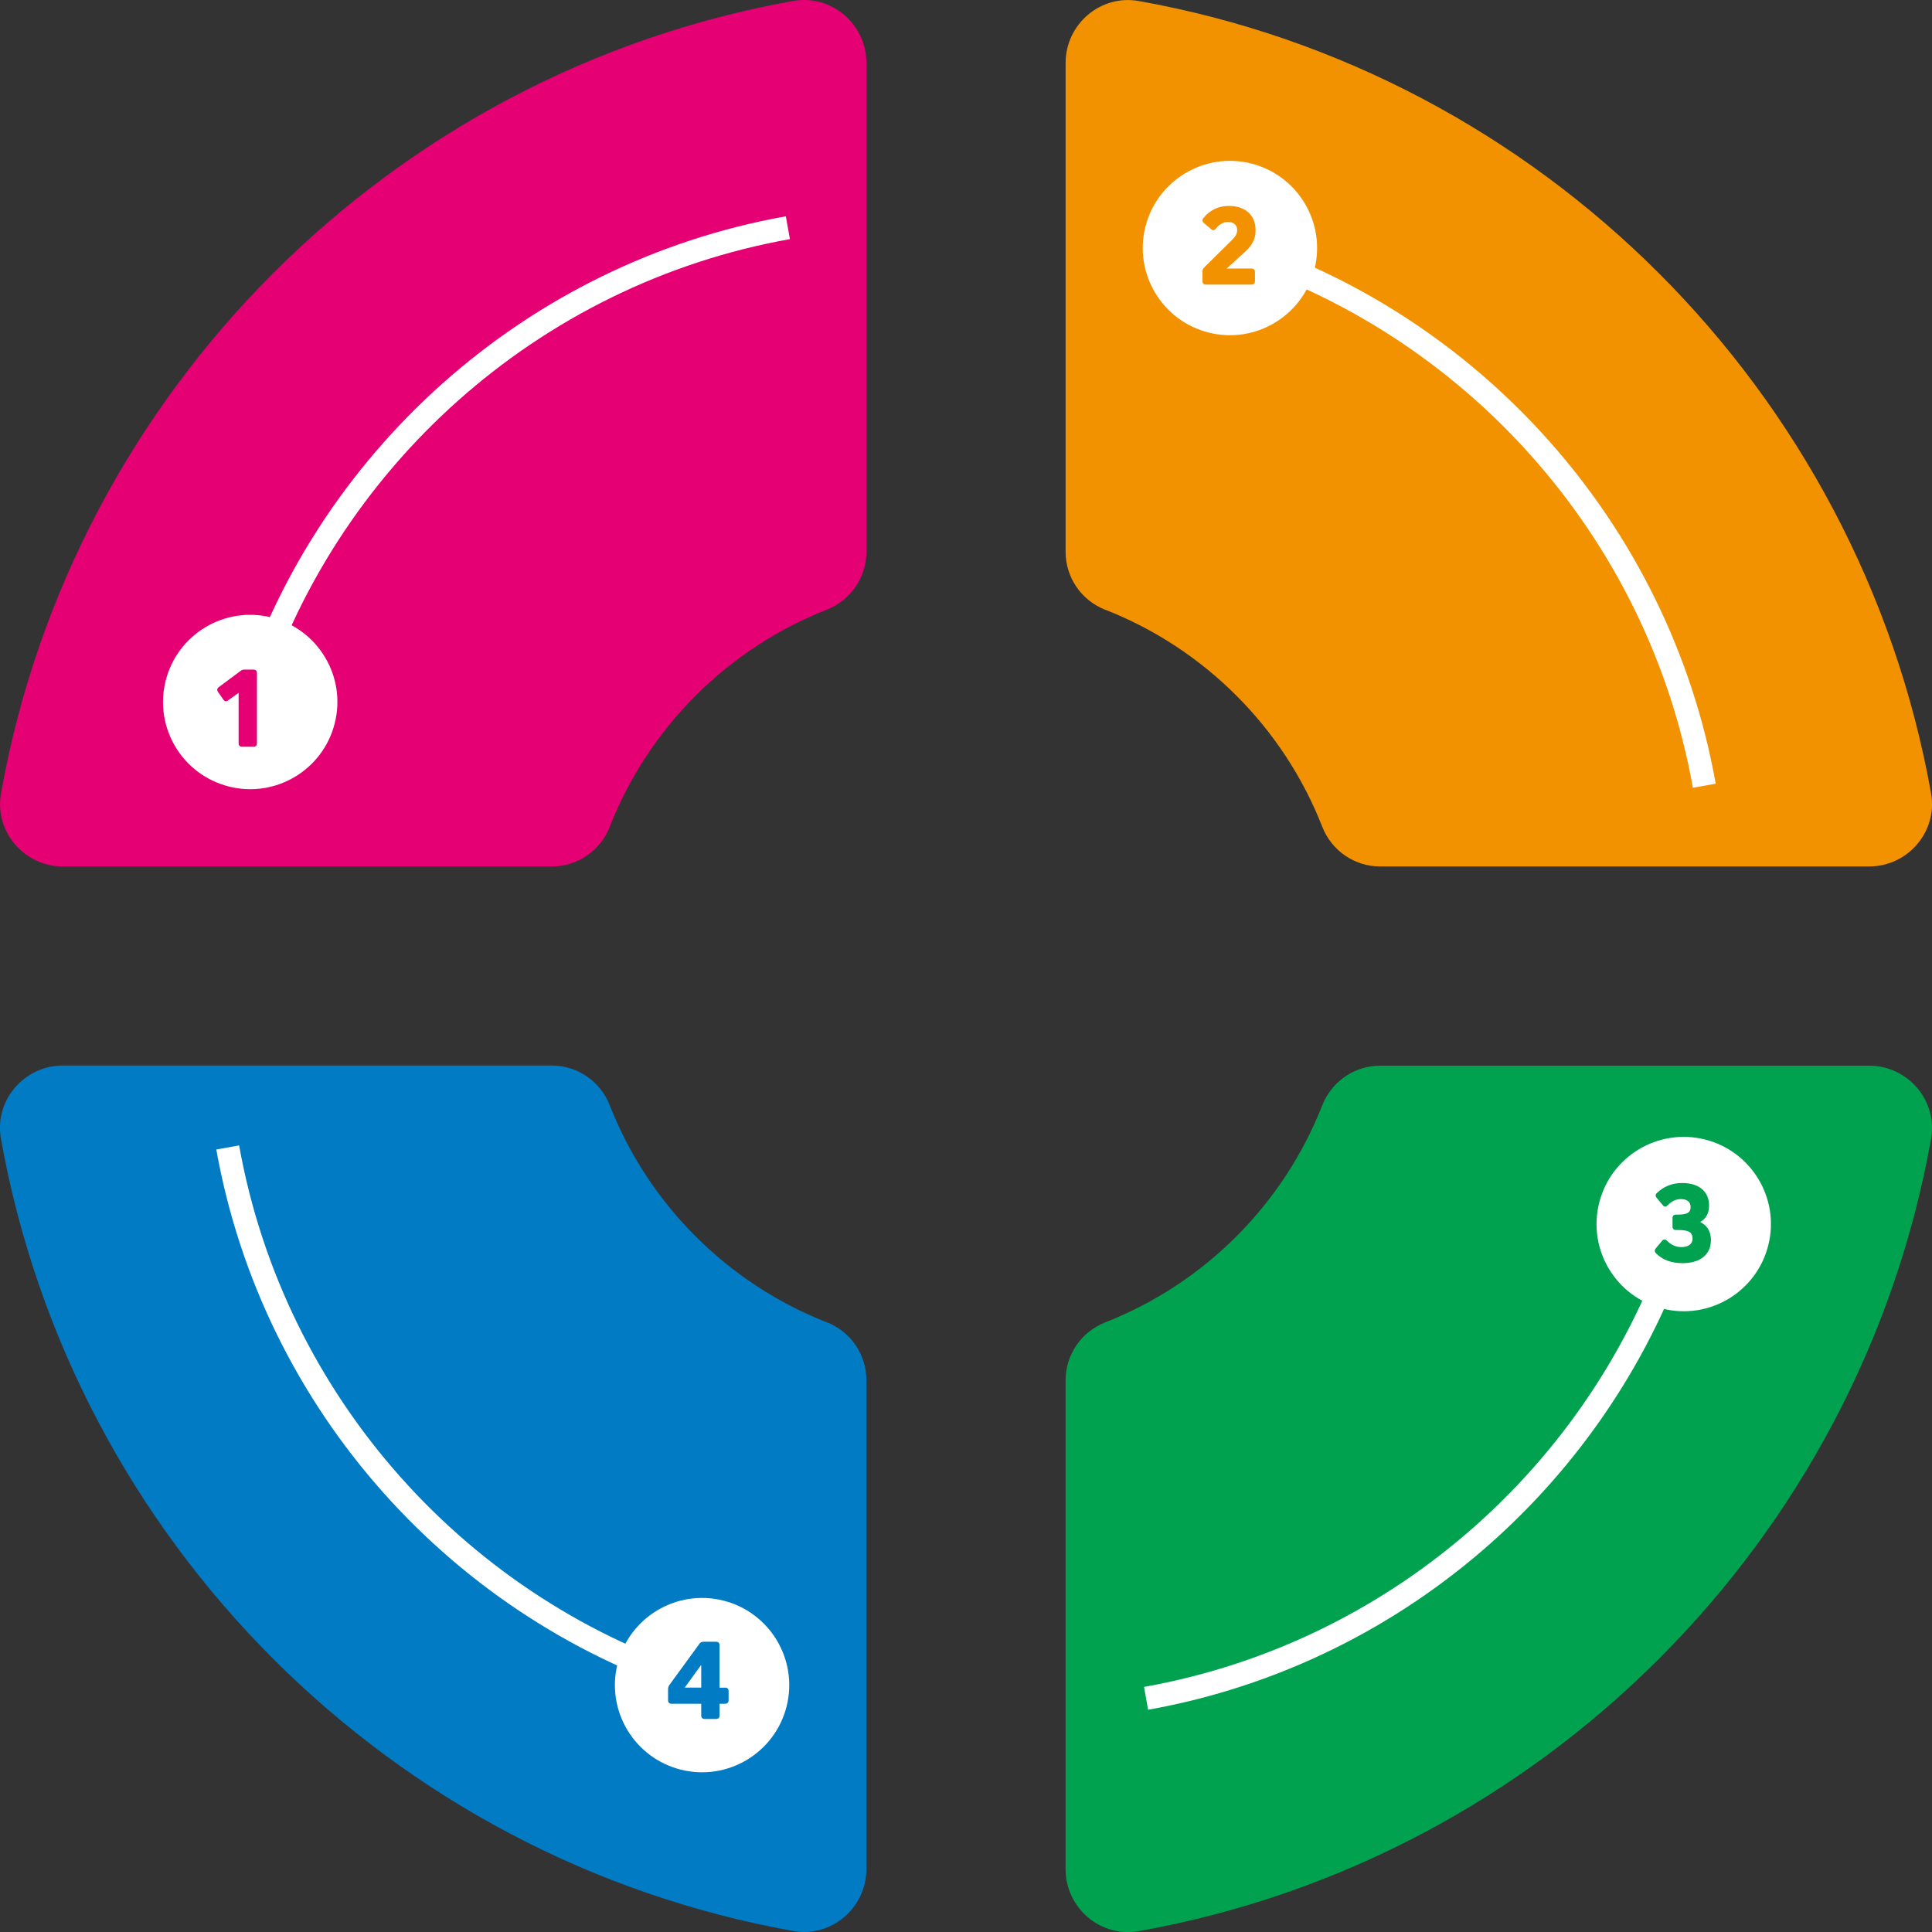
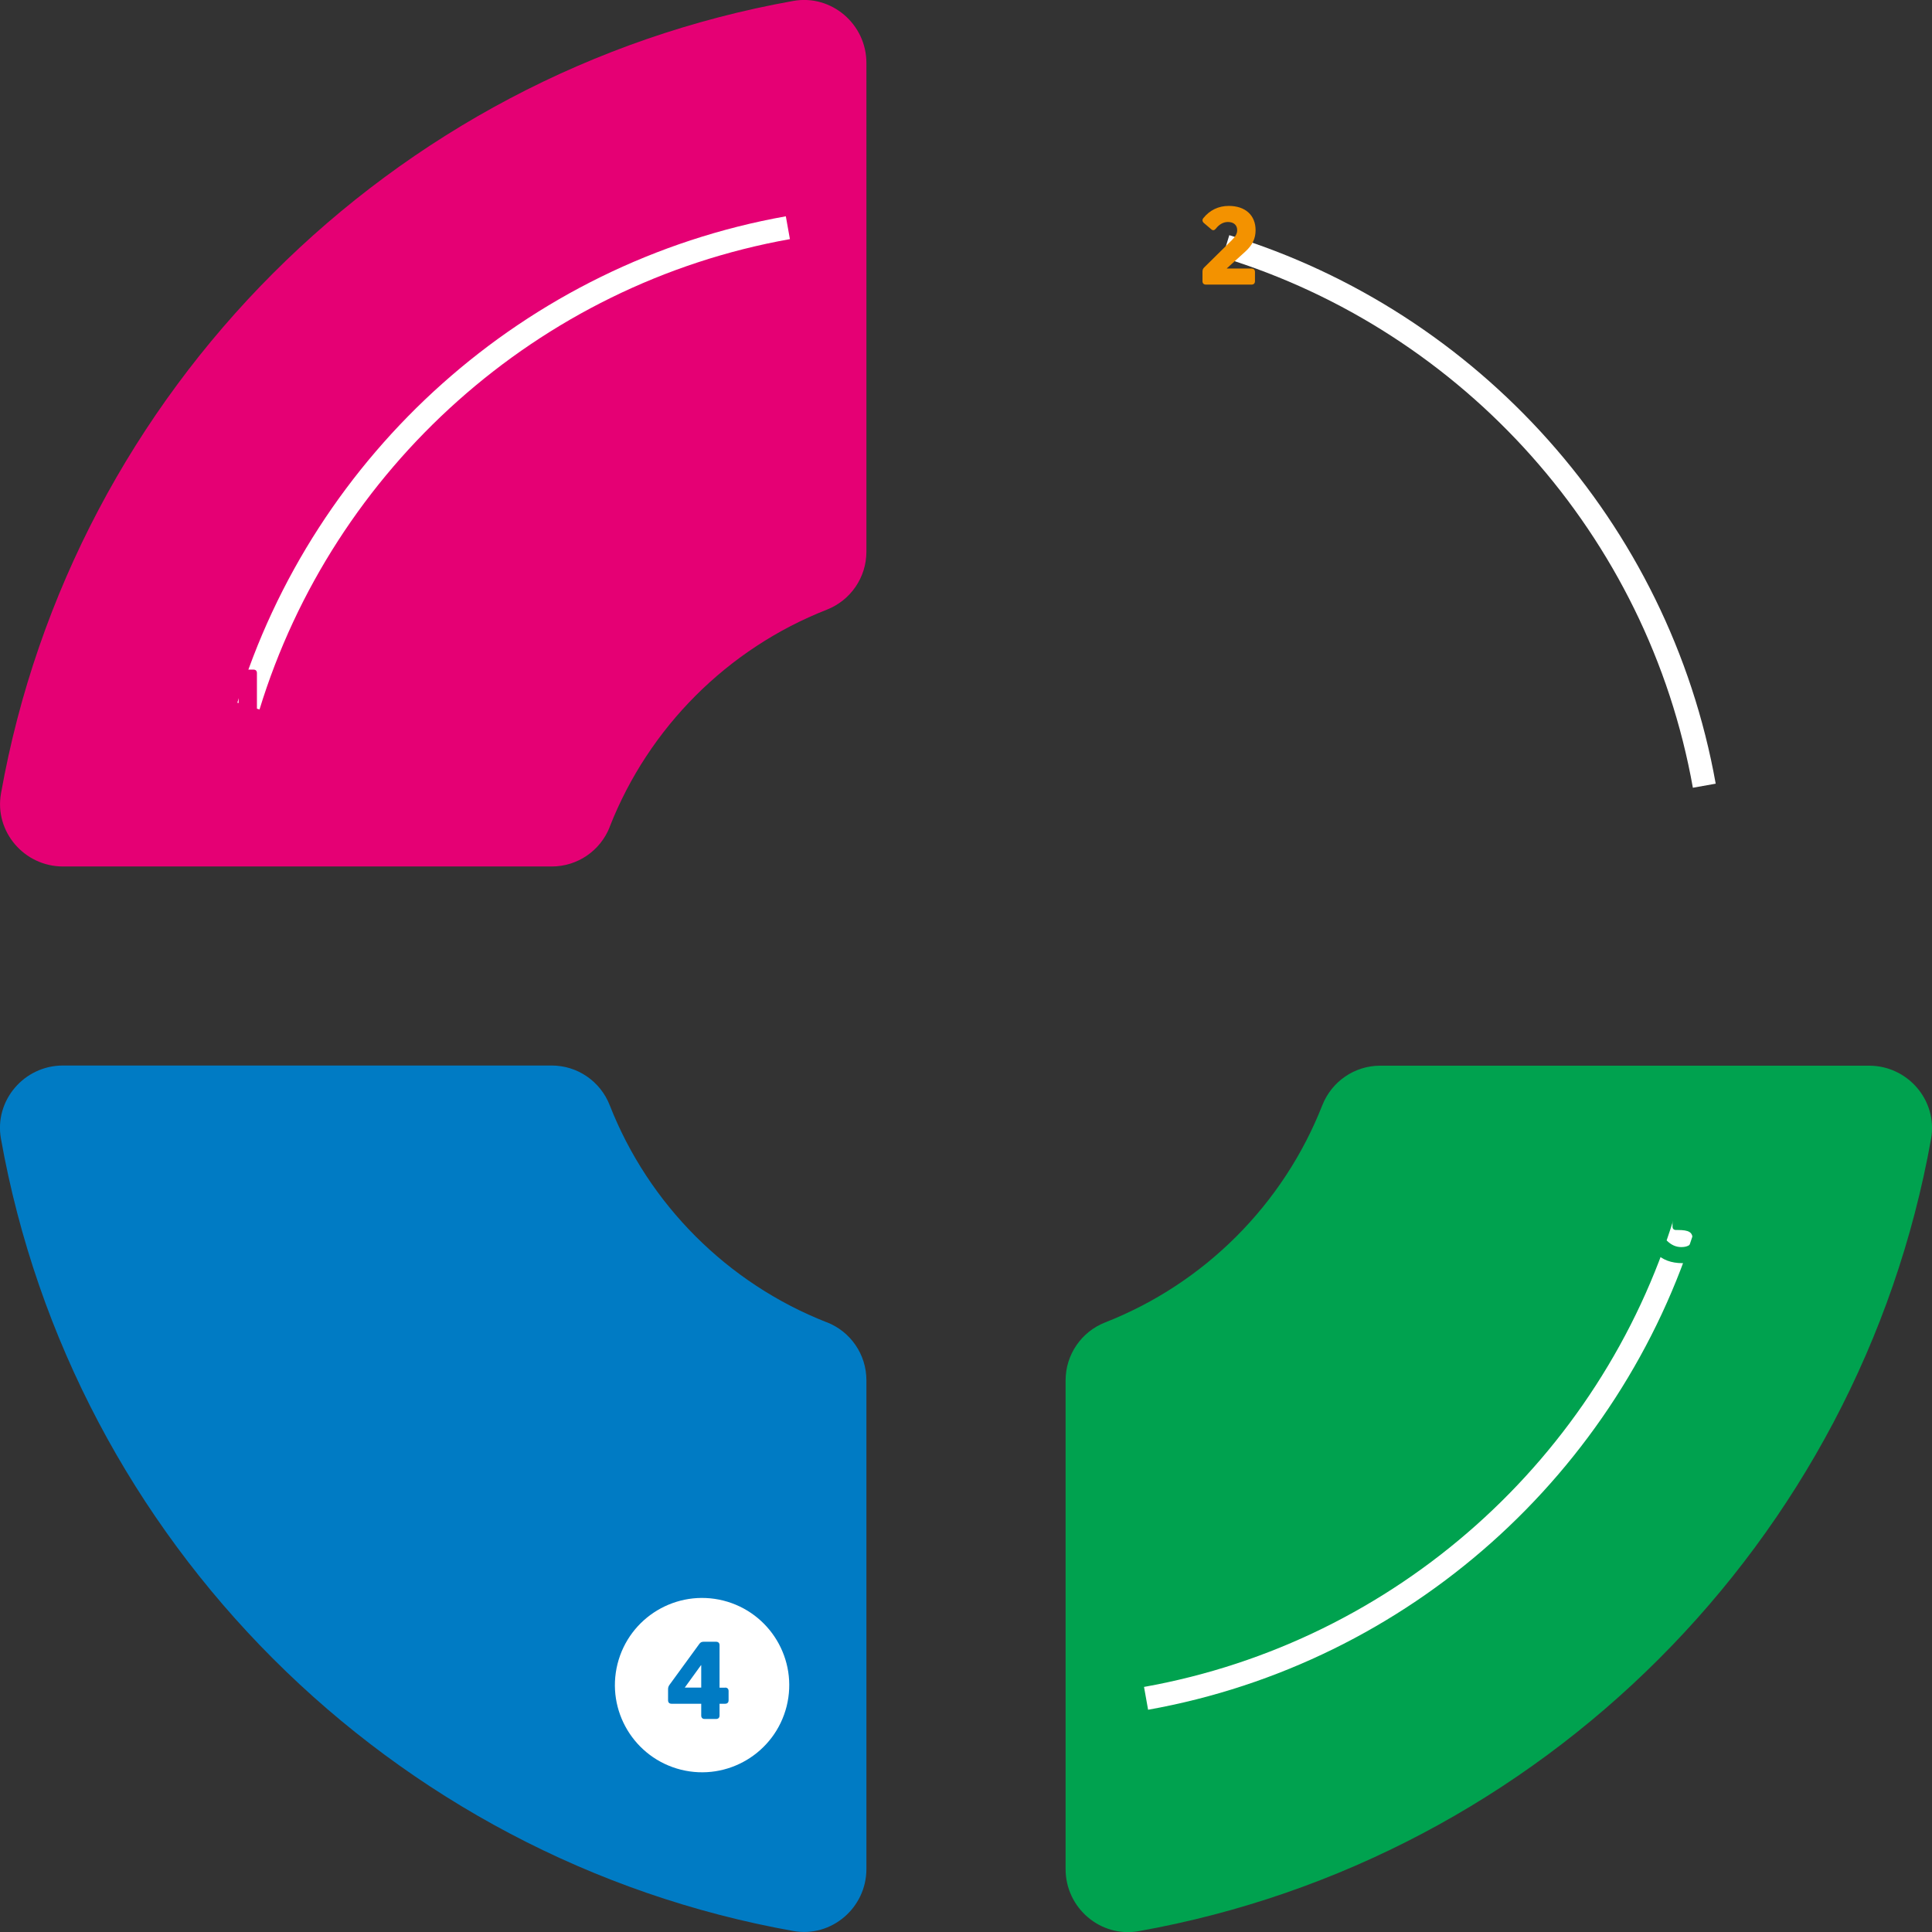
<svg xmlns="http://www.w3.org/2000/svg" id="Laag_1" viewBox="0 0 249.95 249.95">
  <rect x="0" y="0" width="249.95" height="249.95" fill="#333333" stroke="none" />
  <defs>
    <style>.cls-1{fill:none;stroke:#fff;stroke-miterlimit:10;stroke-width:3px;}.cls-2{fill:#00a24f;}.cls-3{fill:#007bc4;}.cls-4{fill:#fff;}.cls-5{fill:#f39200;}.cls-6{fill:#e50074;}</style>
  </defs>
-   <path class="cls-5" d="m142.99,78.88c12.83,5.03,23.06,15.25,28.08,28.09,1.21,3.09,4.18,5.13,7.5,5.13h63.24c5.02,0,8.9-4.53,8.02-9.46C240.54,50.58,199.38,9.42,147.32.13c-4.94-.88-9.46,3-9.46,8.02v63.24c0,3.32,2.04,6.29,5.13,7.5Z" />
  <path class="cls-6" d="m78.88,106.97c5.03-12.83,15.25-23.06,28.08-28.09,3.09-1.21,5.13-4.18,5.13-7.5V8.14c0-5.02-4.53-8.9-9.46-8.02C50.57,9.42,9.41,50.58.13,102.64c-.88,4.94,3,9.46,8.02,9.46h63.24c3.32,0,6.29-2.04,7.5-5.13Z" />
  <path class="cls-2" d="m171.07,142.99c-5.03,12.83-15.25,23.06-28.08,28.09-3.09,1.21-5.13,4.18-5.13,7.5v63.24c0,5.02,4.53,8.9,9.46,8.02,52.06-9.29,93.22-50.45,102.51-102.51.88-4.94-3-9.46-8.02-9.46h-63.24c-3.32,0-6.29,2.04-7.5,5.13Z" />
  <path class="cls-3" d="m106.96,171.07c-12.83-5.03-23.05-15.25-28.08-28.09-1.21-3.09-4.18-5.13-7.5-5.13H8.14c-5.02,0-8.9,4.53-8.02,9.46,9.29,52.06,50.45,93.22,102.51,102.51,4.94.88,9.46-3,9.46-8.02v-63.24c0-3.32-2.04-6.29-5.13-7.5Z" />
  <path class="cls-1" d="m101.93,29.46c-33.17,5.92-60.07,30.18-69.79,61.89" />
-   <path class="cls-4" d="m21.43,88.08c-1.52,6.04,2.16,12.17,8.2,13.68,6.04,1.52,12.17-2.16,13.68-8.2,1.52-6.04-2.16-12.17-8.2-13.68s-12.17,2.16-13.68,8.2Z" />
  <path class="cls-6" d="m33.24,96.16c0,.29-.16.45-.45.45h-1.47c-.29,0-.45-.16-.45-.45v-6.53l-1.36.98c-.24.18-.45.14-.62-.11l-.69-.99c-.16-.24-.11-.46.11-.62l2.8-2.08c.18-.13.32-.18.54-.18h1.14c.29,0,.45.16.45.45v9.09Z" />
  <path class="cls-1" d="m158.6,31.86c31.7,9.72,55.97,36.62,61.89,69.79" />
-   <path class="cls-4" d="m156.38,43.03c-6.04-1.52-9.71-7.64-8.2-13.68,1.52-6.04,7.64-9.71,13.68-8.2,6.04,1.52,9.71,7.64,8.2,13.68-1.52,6.04-7.64,9.71-13.68,8.2Z" />
  <path class="cls-5" d="m161.91,34.74c.29,0,.45.16.45.45v1.18c0,.29-.16.45-.45.45h-5.89c-.29,0-.45-.16-.45-.45v-1.23c0-.22.06-.38.22-.54l3.57-3.52c.5-.5.7-.88.7-1.3,0-.66-.45-1.06-1.2-1.06-.59,0-1.12.3-1.55.85-.19.24-.4.29-.62.08l-.94-.8c-.21-.19-.24-.42-.06-.64.82-1.02,1.95-1.57,3.28-1.57,2.14,0,3.47,1.2,3.47,3.14,0,1.1-.42,1.94-1.33,2.77l-2.38,2.16v.03h3.19Z" />
-   <path class="cls-1" d="m91.35,218.24c-31.7-9.72-55.97-36.62-61.89-69.79" />
-   <path class="cls-4" d="m93.57,207.07c6.04,1.52,9.71,7.64,8.2,13.68-1.52,6.04-7.64,9.71-13.68,8.2-6.04-1.52-9.71-7.64-8.2-13.68,1.52-6.04,7.64-9.71,13.68-8.2Z" />
+   <path class="cls-4" d="m93.57,207.07c6.04,1.52,9.71,7.64,8.2,13.68-1.52,6.04-7.64,9.71-13.68,8.2-6.04-1.52-9.71-7.64-8.2-13.68,1.52-6.04,7.64-9.71,13.68-8.2" />
  <path class="cls-3" d="m93.81,218.33c.29,0,.45.16.45.45v1.19c0,.29-.16.45-.45.45h-.72v1.52c0,.29-.16.45-.45.45h-1.47c-.29,0-.45-.16-.45-.45v-1.52h-3.84c-.29,0-.45-.16-.45-.45v-1.43c0-.22.05-.37.18-.56l3.87-5.31c.14-.19.3-.27.54-.27h1.62c.29,0,.45.16.45.45v5.49h.72Zm-5.22,0h2.13v-2.9h-.03l-2.1,2.9Z" />
  <path class="cls-1" d="m148.27,219.72c33.17-5.92,60.07-30.18,69.79-61.89" />
-   <path class="cls-4" d="m228.77,161.1c1.52-6.04-2.16-12.17-8.2-13.68s-12.17,2.16-13.68,8.2c-1.52,6.04,2.16,12.17,8.2,13.68,6.04,1.52,12.17-2.16,13.68-8.2Z" />
  <path class="cls-2" d="m219.97,158.11c.88.42,1.38,1.2,1.38,2.32,0,1.87-1.38,2.99-3.67,2.99-1.47,0-2.61-.43-3.46-1.3-.19-.19-.18-.42,0-.62l.8-.96c.19-.24.42-.24.64-.02.58.56,1.17.82,1.87.82.91,0,1.44-.4,1.44-1.09,0-.83-.48-1.12-1.9-1.12h-.24c-.29,0-.45-.16-.45-.45v-1.09c0-.29.16-.45.45-.45h.16c1.3,0,1.73-.26,1.73-.99,0-.66-.46-1.02-1.26-1.02-.61,0-1.17.26-1.71.8-.21.22-.43.24-.62,0l-.8-.96c-.18-.21-.18-.43.02-.62.9-.86,1.98-1.3,3.27-1.3,2.18,0,3.49,1.09,3.49,2.93,0,.98-.4,1.68-1.12,2.1v.03Z" />
</svg>